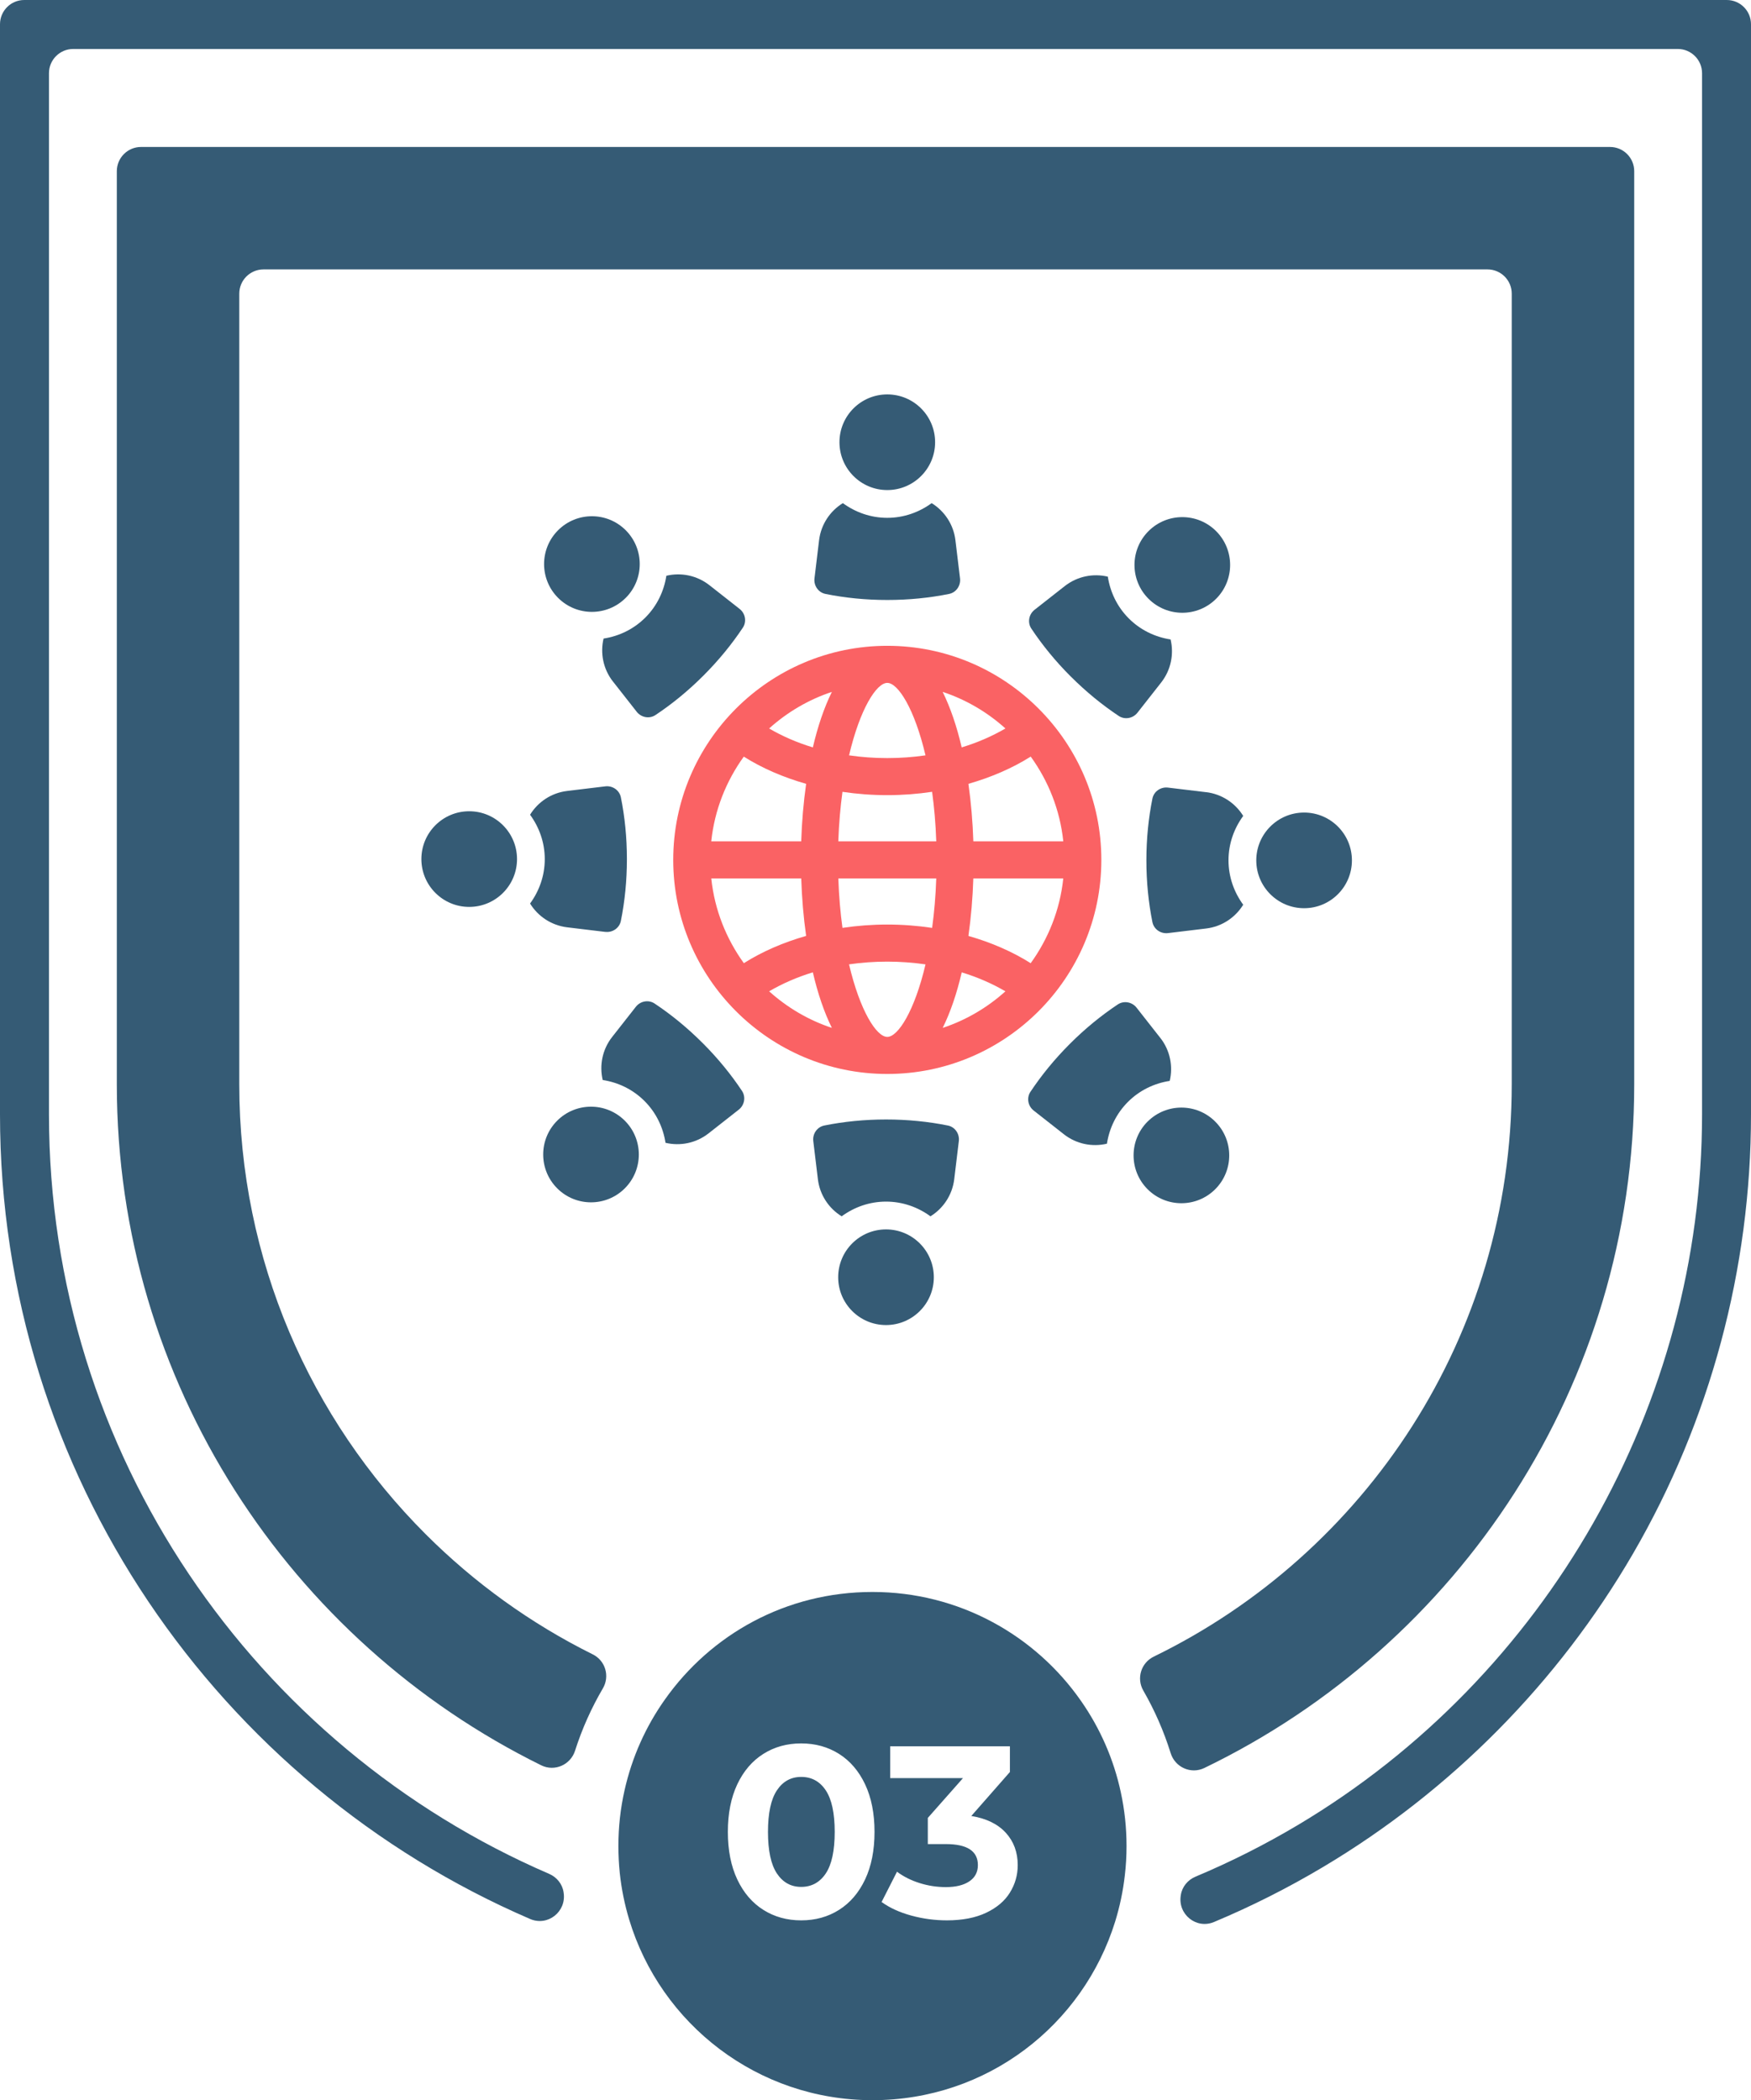
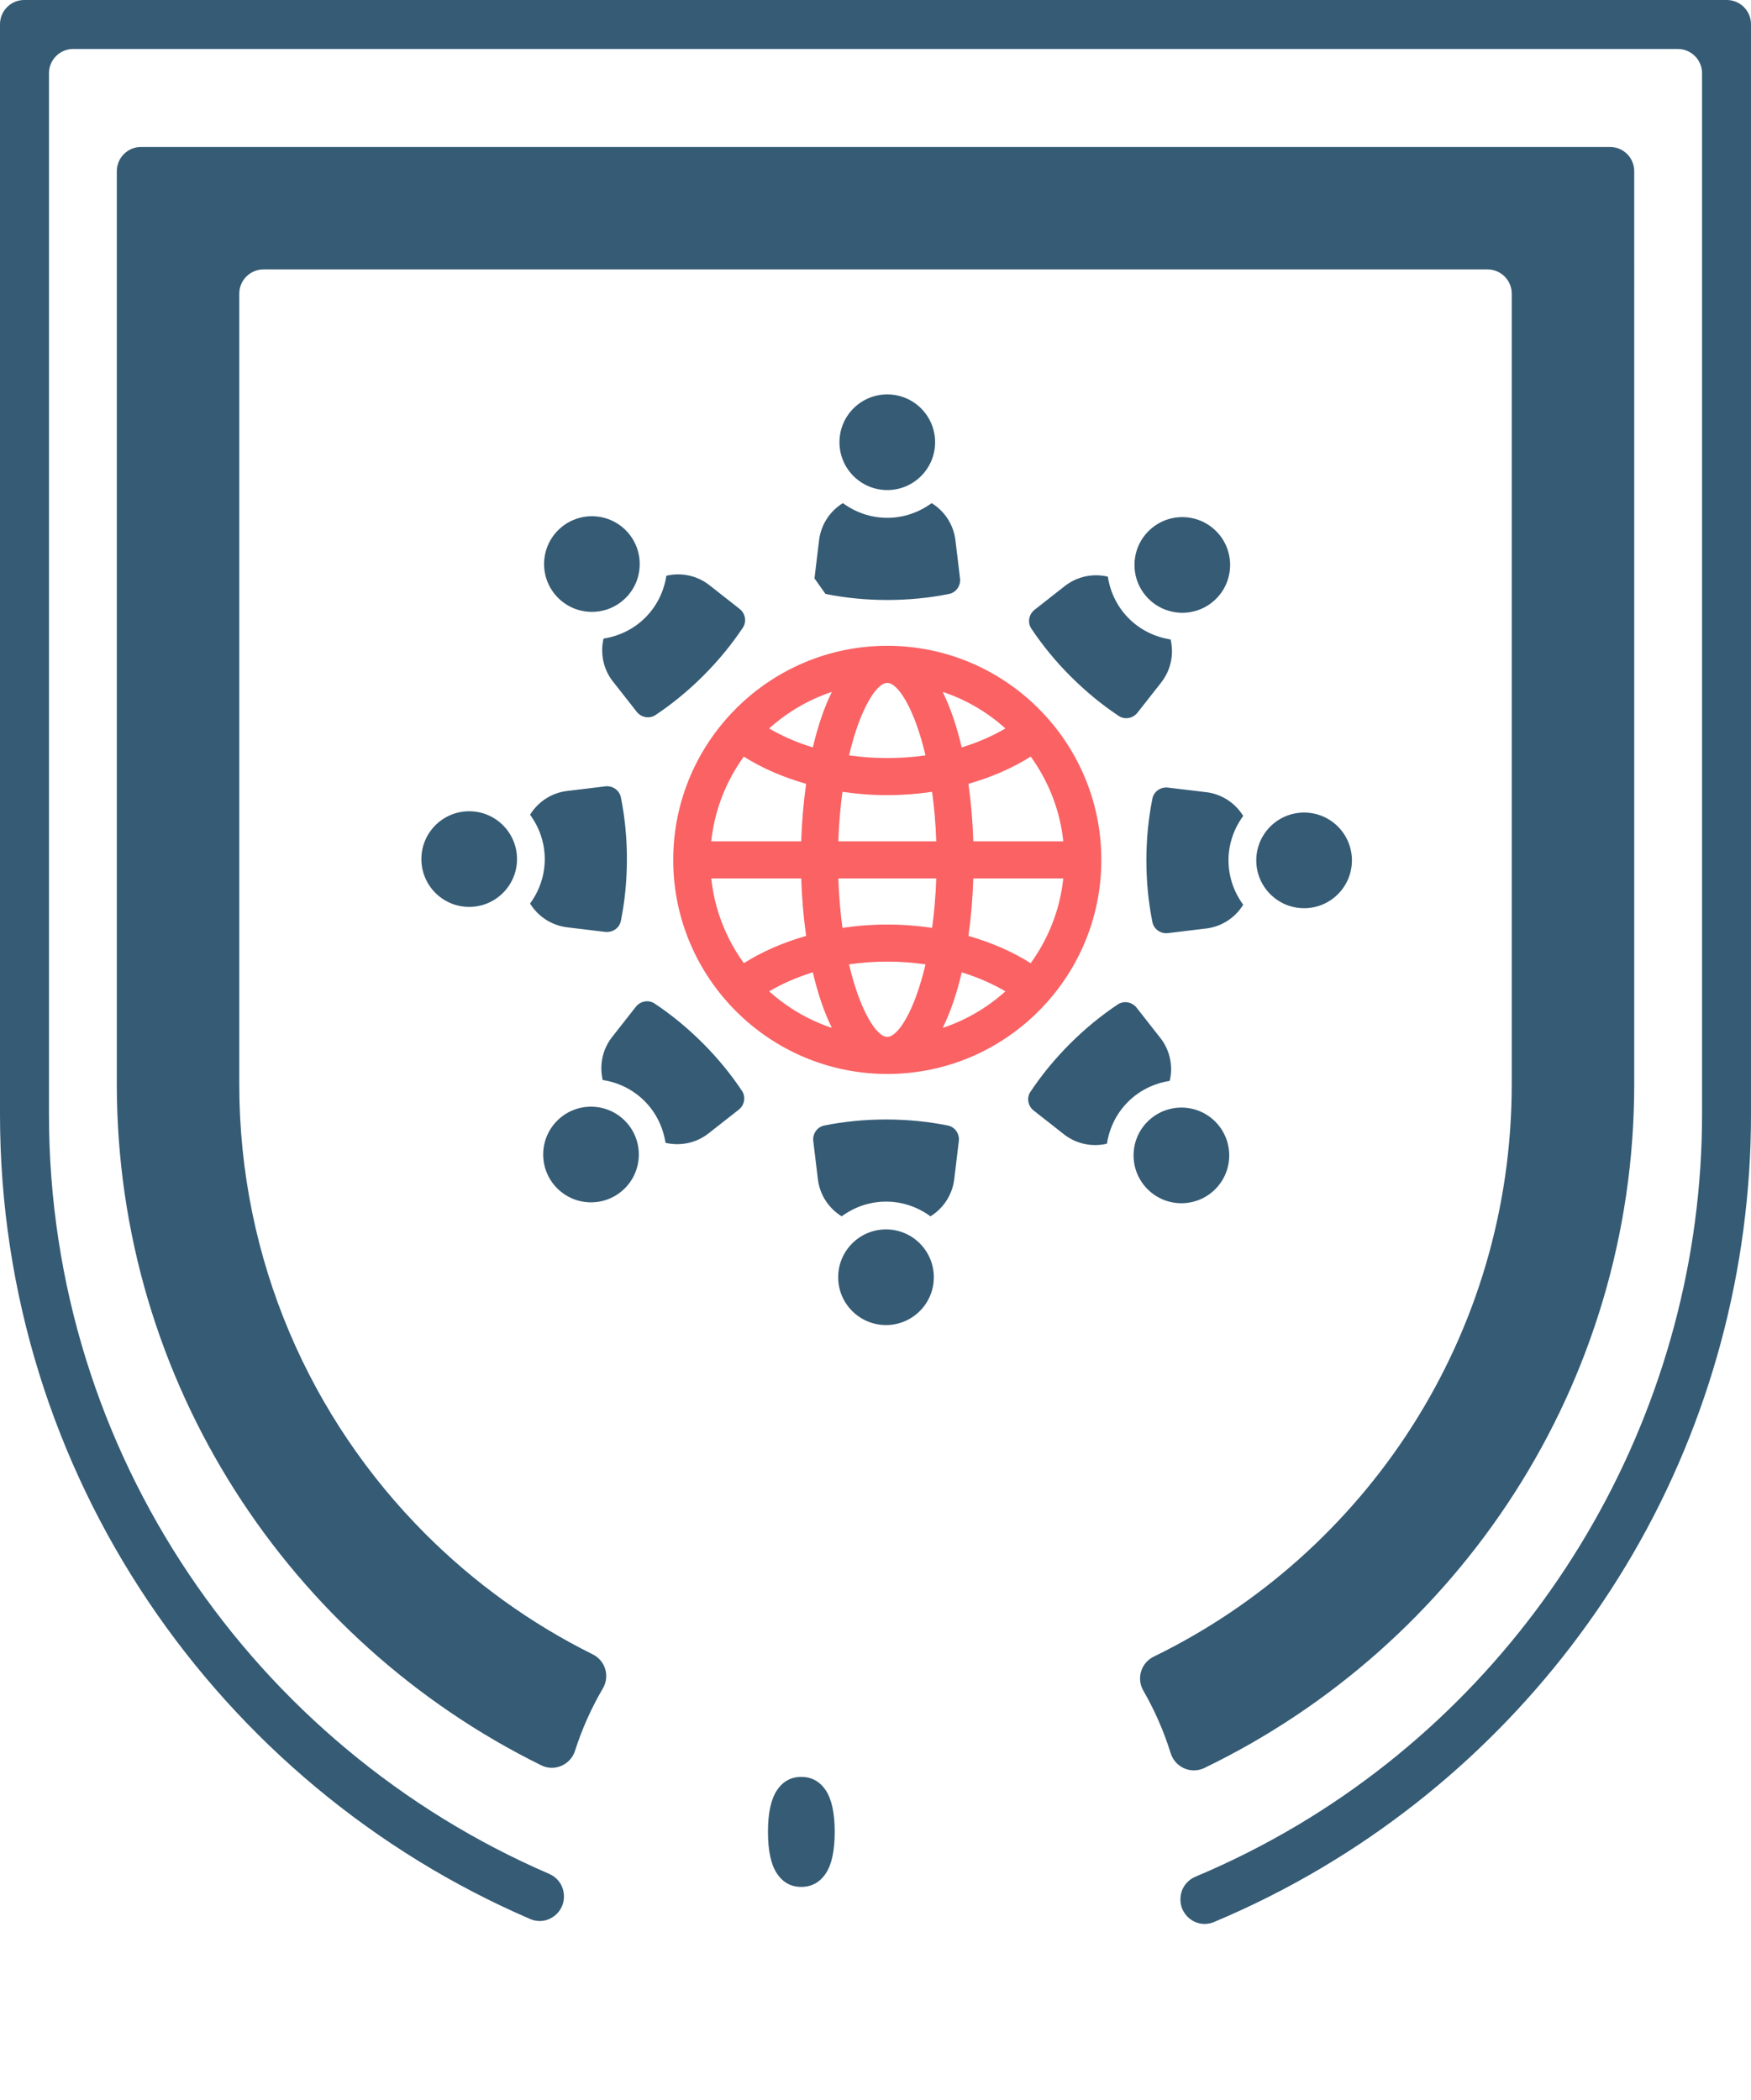
<svg xmlns="http://www.w3.org/2000/svg" id="Livello_2" data-name="Livello 2" viewBox="0 0 846.75 1015.51">
  <defs>
    <style>
      .cls-1 {
        fill: #355b75;
      }

      .cls-1, .cls-2 {
        stroke-width: 0px;
      }

      .cls-2 {
        fill: #fa6264;
      }
    </style>
  </defs>
  <g id="Layer_1" data-name="Layer 1">
    <path class="cls-1" d="M11.72,0C5.24,0,0,5.25,0,11.72v527.13c0,174.17,105.73,324.12,256.36,389.05,8.51,3.67,17.6-3.51,16.21-12.67-.01-.09-.03-.19-.04-.28-.59-3.97-3.3-7.29-6.99-8.88-142.11-61.34-241.86-202.84-241.86-367.21V35.4c0-6.47,5.25-11.72,11.72-11.72h775.96c6.45,0,11.72,5.24,11.72,11.72v503.44c0,70.08-18.74,138.03-52.54,197.45-33.8,59.42-82.66,110.28-142.94,146.19-15.94,9.48-32.47,17.82-49.49,24.96-3.72,1.56-6.46,4.86-7.08,8.84-.01.09-.03.19-.04.28-1.45,9.13,7.54,16.37,16.07,12.8,18.1-7.58,35.7-16.45,52.65-26.54,61.95-36.86,113.81-89.3,150.01-151.62,37.31-64.25,57.03-137.67,57.03-212.37V11.72c0-6.47-5.23-11.72-11.72-11.72H11.72Z" />
    <path class="cls-1" d="M68.21,71.06c-6.47,0-11.72,5.25-11.72,11.72v441.5c0,144.32,83.79,269.45,205.26,329.32,6.44,3.17,14.15-.22,16.33-7.06,3.39-10.61,7.92-20.71,13.46-30.15,3.45-5.89,1.22-13.42-4.9-16.45-30.05-14.91-57.32-34.63-80.81-58.12-55.69-55.66-90.12-132.58-90.12-217.55V141.99c0-6.47,5.25-11.72,11.72-11.72h591.9c6.48,0,11.72,5.25,11.72,11.72v382.29c0,121.67-70.6,226.84-173.1,276.75-6.15,2.99-8.48,10.51-5.06,16.44,5.46,9.47,9.91,19.6,13.22,30.23,2.13,6.86,9.81,10.31,16.28,7.19,122.91-59.34,207.89-185.25,207.89-330.61V82.78c0-6.47-5.23-11.72-11.72-11.72H68.21Z" />
    <g>
      <path class="cls-1" d="M387.45,859.2c-4.96,0-8.88,2.17-11.76,6.5-2.88,4.34-4.31,11.03-4.31,20.09s1.44,15.76,4.31,20.09c2.88,4.33,6.8,6.5,11.76,6.5s9-2.17,11.88-6.5c2.88-4.33,4.32-11.03,4.32-20.09s-1.44-15.75-4.32-20.09c-2.88-4.33-6.83-6.5-11.88-6.5Z" />
-       <path class="cls-1" d="M542.02,866.72c-3.44-16.12-10.07-31.06-19.18-44.14-22.19-31.92-59.12-52.81-100.94-52.81s-78.13,20.53-100.36,51.99c-9.23,13.01-15.95,27.9-19.54,43.99-1.95,8.65-2.96,17.66-2.96,26.89,0,4.41.24,8.77.67,13.04.82,7.73,2.36,15.22,4.53,22.45,15.22,50.57,62.13,87.38,117.66,87.38s101.84-36.35,117.38-86.39c2.21-7.21,3.81-14.67,4.67-22.36.55-4.62.82-9.35.82-14.12,0-8.89-.94-17.56-2.75-25.92ZM418.35,908.77c-3.04,6.42-7.23,11.32-12.59,14.71-5.36,3.39-11.46,5.08-18.32,5.08s-12.96-1.69-18.32-5.08c-5.36-3.39-9.56-8.29-12.59-14.71-3.03-6.42-4.55-14.08-4.55-22.99s1.52-16.56,4.55-22.99c3.03-6.42,7.23-11.32,12.59-14.71,5.35-3.39,11.46-5.08,18.32-5.08s12.96,1.7,18.32,5.08c5.36,3.39,9.55,8.29,12.59,14.71,3.03,6.43,4.55,14.08,4.55,22.99s-1.52,16.57-4.55,22.99ZM488.37,915.15c-2.52,4.06-6.36,7.31-11.52,9.75-5.16,2.44-11.48,3.66-18.97,3.66-5.83,0-11.56-.77-17.2-2.31-5.64-1.54-10.42-3.72-14.36-6.56l7.45-14.65c3.15,2.36,6.79,4.19,10.93,5.49,4.14,1.3,8.37,1.95,12.71,1.95,4.8,0,8.59-.93,11.34-2.78,2.76-1.85,4.14-4.47,4.14-7.86,0-6.77-5.16-10.16-15.48-10.16h-8.74v-12.65l17.02-19.26h-35.22v-15.36h57.9v12.41l-18.67,21.27c7.25,1.18,12.8,3.88,16.66,8.09,3.86,4.22,5.79,9.44,5.79,15.66,0,4.81-1.26,9.24-3.78,13.29Z" />
    </g>
    <g>
      <path class="cls-2" d="M429.07,312.27c-57.08,0-103.51,46.44-103.51,103.52s46.43,103.51,103.51,103.51,103.52-46.43,103.52-103.51-46.44-103.52-103.52-103.52ZM447.55,365.24c-6.02.87-12.21,1.32-18.49,1.32s-12.46-.45-18.47-1.32c5.26-22.4,13.24-35.04,18.48-35.04s13.22,12.65,18.48,35.04ZM455.86,334.55c11.36,3.76,21.64,9.85,30.34,17.69-6.39,3.72-13.48,6.83-21.15,9.15-2.35-10.13-5.44-19.23-9.19-26.83ZM405.39,406.83c.29-8.63,1.01-16.61,2.01-23.95,7.06,1.05,14.32,1.6,21.67,1.6s14.61-.55,21.68-1.61c1,7.34,1.72,15.31,2.01,23.95h-47.37ZM452.76,424.75c-.29,8.62-1.01,16.58-2,23.92-7.07-1.06-14.34-1.62-21.69-1.62s-14.6.55-21.67,1.61c-1-7.33-1.71-15.29-2-23.91h47.37ZM393.08,361.39c-7.67-2.31-14.76-5.42-21.15-9.14,8.71-7.84,18.98-13.93,30.35-17.69-3.76,7.6-6.84,16.7-9.2,26.84ZM389.83,379.01c-1.27,8.97-2.07,18.34-2.38,27.81h-43.5c1.59-15.2,7.23-29.19,15.74-40.97,8.89,5.62,19.12,10.02,30.13,13.16ZM387.46,424.75c.31,9.46,1.1,18.83,2.37,27.79-10.99,3.15-21.22,7.56-30.12,13.19-8.51-11.79-14.16-25.77-15.75-40.98h43.5ZM393.08,470.17c2.35,10.14,5.44,19.25,9.2,26.85-11.36-3.76-21.63-9.85-30.34-17.69,6.39-3.73,13.48-6.84,21.14-9.17ZM410.58,466.3c6.02-.87,12.21-1.32,18.48-1.32s12.48.46,18.5,1.33c-5.26,22.42-13.25,35.07-18.49,35.07s-13.23-12.66-18.49-35.08ZM465.06,470.17c7.66,2.32,14.75,5.44,21.14,9.17-8.7,7.83-18.97,13.92-30.33,17.68,3.76-7.6,6.85-16.71,9.2-26.85ZM468.31,452.55c1.27-8.97,2.07-18.33,2.37-27.8h43.5c-1.59,15.21-7.24,29.2-15.76,40.99-8.9-5.63-19.12-10.04-30.12-13.19ZM470.69,406.83c-.31-9.47-1.11-18.84-2.38-27.82,11-3.15,21.23-7.55,30.13-13.17,8.52,11.79,14.16,25.78,15.75,40.99h-43.5Z" />
      <path class="cls-1" d="M429.07,236.96c12.77,0,23.13-10.35,23.13-23.13s-10.36-23.12-23.13-23.12-23.12,10.35-23.12,23.12,10.36,23.13,23.12,23.13Z" />
-       <path class="cls-1" d="M399.19,287.19c9.45,1.91,19.48,2.92,29.88,2.92s20.43-1.01,29.88-2.92c3.45-.7,5.72-4.02,5.3-7.52l-2.22-18.41c-.91-7.68-5.32-14.16-11.5-17.98-6.05,4.42-13.43,7.11-21.47,7.11s-15.42-2.69-21.47-7.11c-6.18,3.81-10.57,10.29-11.5,17.96l-2.22,18.43c-.42,3.49,1.85,6.82,5.3,7.51Z" />
+       <path class="cls-1" d="M399.19,287.19c9.45,1.91,19.48,2.92,29.88,2.92s20.43-1.01,29.88-2.92c3.45-.7,5.72-4.02,5.3-7.52l-2.22-18.41c-.91-7.68-5.32-14.16-11.5-17.98-6.05,4.42-13.43,7.11-21.47,7.11s-15.42-2.69-21.47-7.11c-6.18,3.81-10.57,10.29-11.5,17.96l-2.22,18.43Z" />
      <path class="cls-1" d="M302.59,289.1c9.03-9.03,9.03-23.68,0-32.71-9.03-9.03-23.67-9.03-32.71,0-9.03,9.03-9.03,23.67,0,32.7,9.03,9.03,23.68,9.03,32.7,0Z" />
      <path class="cls-1" d="M296.45,329.58l11.46,14.6c2.17,2.77,6.13,3.51,9.06,1.57,8.03-5.34,15.84-11.71,23.19-19.07,7.35-7.35,13.73-15.16,19.07-23.19,1.95-2.93,1.2-6.89-1.57-9.06l-14.58-11.45c-6.07-4.78-13.77-6.26-20.84-4.58-1.15,7.4-4.47,14.52-10.16,20.21-5.55,5.55-12.6,8.98-20.21,10.16-1.67,7.06-.2,14.75,4.57,20.82Z" />
      <path class="cls-1" d="M226.89,392.27c-12.77,0-23.12,10.36-23.12,23.13s10.35,23.12,23.12,23.12,23.13-10.36,23.13-23.12-10.35-23.13-23.13-23.13Z" />
      <path class="cls-1" d="M292.73,450.59c3.49.42,6.82-1.85,7.51-5.3,1.91-9.45,2.92-19.48,2.92-29.88s-1.01-20.43-2.92-29.88c-.7-3.45-4.02-5.72-7.52-5.3l-18.41,2.22c-7.68.91-14.16,5.31-17.98,11.5,4.42,6.05,7.11,13.43,7.11,21.47s-2.69,15.42-7.11,21.47c3.81,6.18,10.29,10.57,17.96,11.5l18.43,2.22Z" />
      <path class="cls-1" d="M269.45,541.89c-9.03,9.03-9.03,23.67,0,32.71,9.03,9.03,23.67,9.03,32.7,0,9.03-9.03,9.03-23.68,0-32.7-9.03-9.03-23.68-9.04-32.71,0Z" />
      <path class="cls-1" d="M339.74,504.31c-7.35-7.35-15.16-13.73-23.19-19.07-2.93-1.95-6.89-1.2-9.06,1.57l-11.45,14.58c-4.78,6.07-6.25,13.77-4.58,20.83,7.61,1.18,14.66,4.61,20.21,10.16,5.55,5.55,8.98,12.6,10.16,20.21,7.06,1.67,14.75.2,20.82-4.57l14.6-11.46c2.77-2.17,3.51-6.13,1.57-9.06-5.34-8.03-11.71-15.84-19.07-23.19Z" />
      <path class="cls-1" d="M428.46,594.46c-12.77,0-23.13,10.35-23.13,23.13s10.36,23.12,23.13,23.12,23.12-10.35,23.12-23.12-10.36-23.13-23.12-23.13Z" />
      <path class="cls-1" d="M458.35,544.23c-9.45-1.91-19.48-2.92-29.88-2.92s-20.43,1.01-29.88,2.92c-3.45.7-5.72,4.02-5.3,7.52l2.22,18.4c.91,7.68,5.31,14.16,11.5,17.98,6.05-4.42,13.43-7.11,21.47-7.11s15.42,2.69,21.47,7.11c6.18-3.81,10.57-10.29,11.5-17.96l2.22-18.43c.42-3.49-1.85-6.82-5.3-7.51Z" />
      <path class="cls-1" d="M554.95,542.32c-9.03,9.03-9.03,23.68,0,32.71,9.03,9.03,23.67,9.03,32.71,0,9.03-9.03,9.03-23.67,0-32.7-9.03-9.03-23.68-9.03-32.7,0Z" />
      <path class="cls-1" d="M561.08,501.84l-11.46-14.6c-2.17-2.77-6.13-3.51-9.06-1.57-8.03,5.34-15.84,11.71-23.19,19.07-7.35,7.35-13.73,15.16-19.07,23.19-1.95,2.93-1.2,6.89,1.57,9.06l14.58,11.45c6.07,4.78,13.77,6.25,20.84,4.58,1.18-7.61,4.61-14.66,10.16-20.21,5.55-5.55,12.6-8.98,20.21-10.16,1.67-7.06.2-14.75-4.57-20.82Z" />
      <path class="cls-1" d="M630.64,392.9c-12.77,0-23.13,10.36-23.13,23.12s10.35,23.13,23.13,23.13,23.12-10.36,23.12-23.13-10.35-23.12-23.12-23.12Z" />
      <path class="cls-1" d="M583.23,383.05l-18.43-2.22c-3.49-.42-6.82,1.85-7.51,5.3-1.91,9.45-2.92,19.48-2.92,29.88s1.01,20.43,2.92,29.88c.7,3.45,4.02,5.72,7.52,5.3l18.4-2.22c7.68-.91,14.16-5.31,17.98-11.5-4.42-6.05-7.11-13.43-7.11-21.47s2.69-15.42,7.11-21.47c-3.81-6.18-10.29-10.57-17.96-11.5Z" />
      <path class="cls-1" d="M588.09,289.53c9.03-9.03,9.03-23.67,0-32.71-9.03-9.03-23.67-9.03-32.7,0-9.03,9.03-9.03,23.68,0,32.7,9.03,9.03,23.68,9.04,32.71,0Z" />
      <path class="cls-1" d="M517.8,327.11c7.35,7.35,15.16,13.73,23.19,19.07,2.93,1.95,6.89,1.2,9.06-1.56l11.45-14.58c4.78-6.07,6.25-13.77,4.58-20.84-7.61-1.18-14.66-4.61-20.21-10.16-5.69-5.69-9-12.81-10.15-20.21-7.06-1.67-14.75-.2-20.83,4.57l-14.6,11.46c-2.77,2.17-3.51,6.13-1.57,9.06,5.34,8.03,11.71,15.84,19.07,23.19Z" />
    </g>
  </g>
</svg>